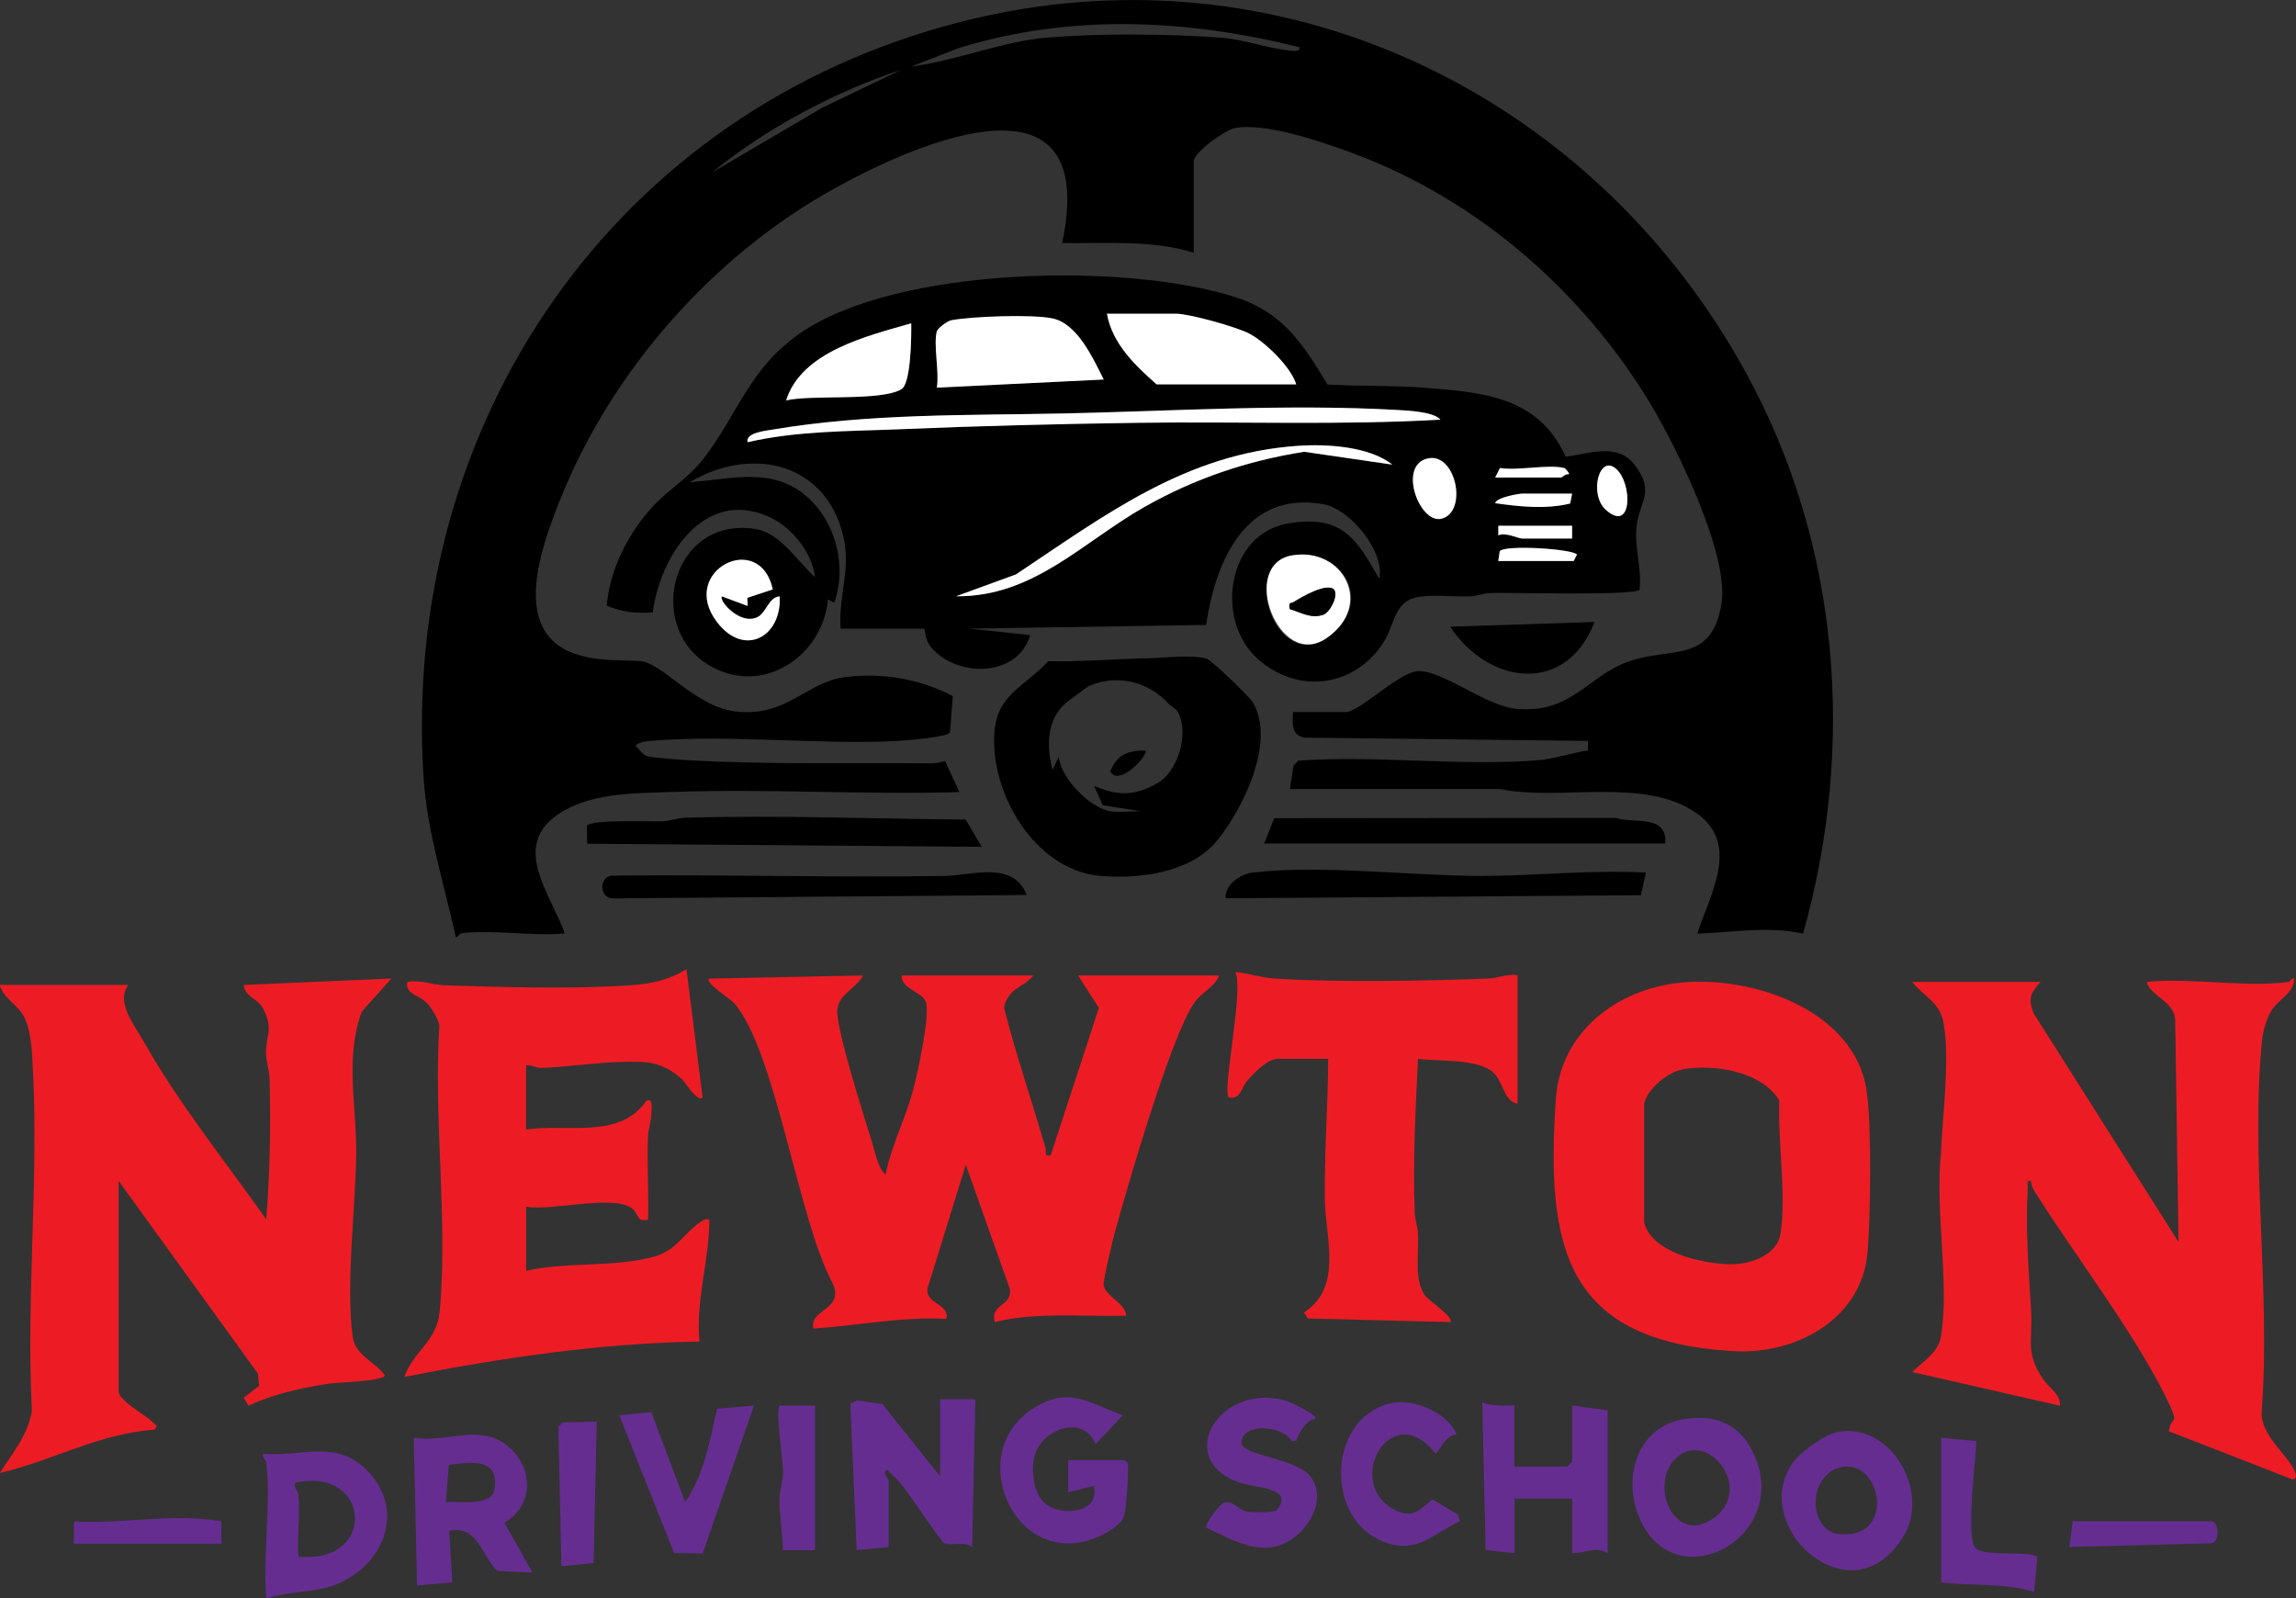
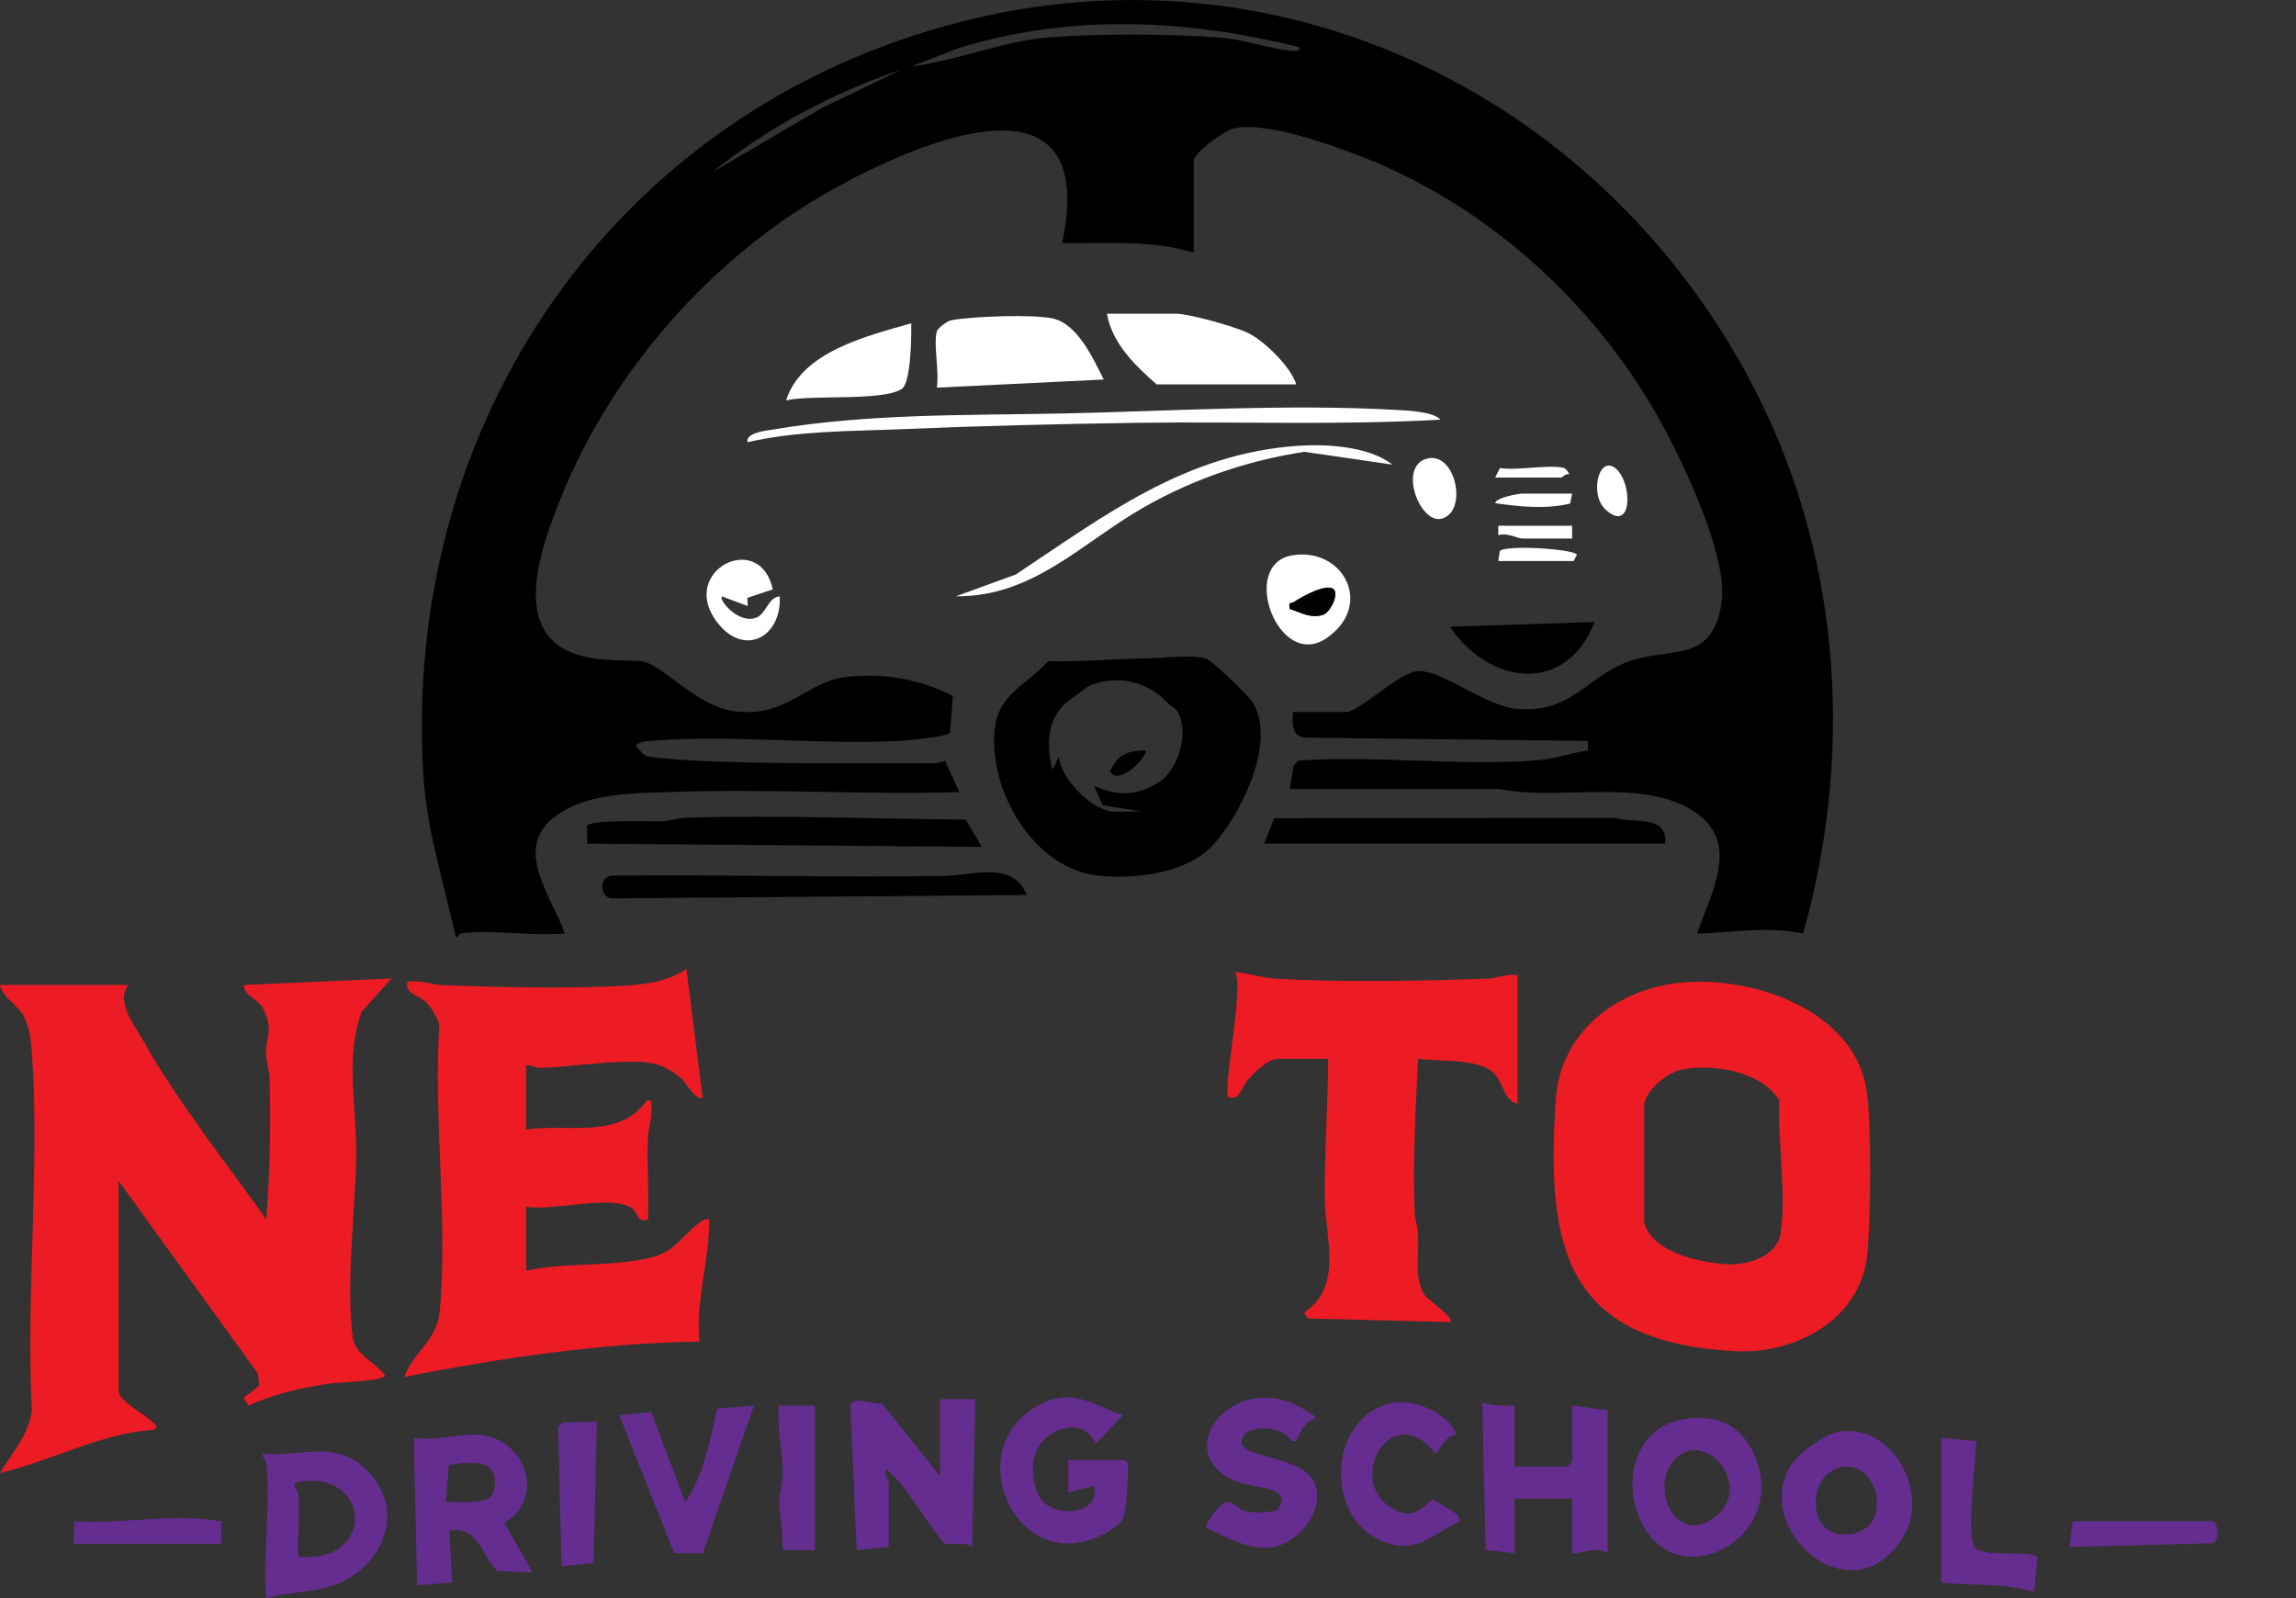
<svg xmlns="http://www.w3.org/2000/svg" id="Layer_1" data-name="Layer 1" viewBox="0 0 203.69 141.8">
  <rect x="0" y="0" width="203.69" height="141.8" fill="#333333" stroke="none" />
  <defs>
    <style>
      .cls-1 {
        fill: #662d91;
      }

      .cls-2 {
        fill: #ed1c24;
      }

      .cls-3 {
        fill: #fff;
      }
    </style>
  </defs>
  <path d="M40.85,82.82c-.08.01-.32.43-.42.28-1.02-4.66-2.54-9.3-2.85-14.11C35.53,37.47,54.62,9.75,85.27,1.93c28.03-7.16,55.95,6.18,69.62,31.13,8.34,15.23,9.76,33.09,5.07,49.77-3.08-.69-6.28-.11-9.39,0,1.13-3.47,3.84-7.91-.02-10.66-4.64-3.31-12.2-1.06-17.47-2.17h-18.65s.33-2.08.33-2.08l.42-.44c6.92-.49,14.45.52,21.3-.04,1.39-.11,3-.65,4.4-.87v-.84s-25.17-.29-25.17-.29c-1.18-.22-1.05-1.3-1-2.27h4.7c1.16,0,4.62-3.45,6.3-3.62,2.12-.21,6.05,3.08,8.79,3.33,4.94.46,6.3-2.9,10.02-4.21s7.38.25,8.21-5.18c.66-4.32-3.99-13.81-6.3-17.65-6-9.96-15.29-18.07-26.23-22.18-2.68-1-7.96-2.85-10.68-2.29-.82.17-3.62,2.13-3.62,2.93v8.12c-3.75-1.17-7.77-.8-11.67-.86,3.35-15.87-12.55-9.07-20.12-4.89-10.82,5.97-19.85,16.19-24.43,27.69-1.59,4-4.44,11.55,1.21,13.6,2.04.74,3.95.56,5.91.69s4.88,4.1,8.56,4.48c4.53.47,6.16-2.65,9.68-3.07,3.27-.39,6.6.17,9.49,1.7l-.25,3.21c-.09.41-3.93.73-4.7.77-7.04.34-14.73-.58-21.66-.03-.5.04-1.17.08-1.55.44.33.28.63.82,1.05.94.5.14,2.89.31,3.63.35,7.18.41,14.45.21,21.66.28.39,0,.77-.12,1.14-.2l1.26,2.75c-8.47.25-17.01-.32-25.49-.01-3.49.13-7.69.04-10.52,2.29-3.59,2.86-.1,7.04,1,10.26-2.88.28-6.46-.38-9.25,0ZM115.28,4.19c-9.99-2.49-20.29-3-30.23.08l-4.21,1.63c3.97-.49,8.12-2.25,12.09-2.57,4.67-.38,10.71-.33,15.38.01,2.02.15,4.08.93,5.99,1.13.3.03,1.07.2.99-.28ZM79.98,6.18c-5.88,1.94-12,5.19-16.79,9.11l9.77-5.74,7.02-3.37Z" />
-   <path d="M74.57,55.75c-.18-3.25,1.07-5.51.09-8.78-1.88-6.2-8.36-7.25-13.46-4.19,3.74-.27,7.42-1.45,10.54,1.42,2.47,2.27,3.39,6.13,2.27,9.27l-.56-.29c-.41,4.69-5.19,8.29-9.79,6.23-6.75-3.03-4.29-13.7,3.36-12.48,2.22.35,3.73,2.9,5.28,4.26-.27-2.23-2.12-4.5-4.16-5.38-5.74-2.49-9.59,3.57-10.23,8.53-1.46.08-2.74-.03-4.08-.61.26-3.22,1.93-6.47,4.1-8.81,1.49-1.6,3.13-2.47,4.53-4.29,3.06-3.99,4-7.95,8.56-11.09,8.56-5.9,28.82-6.28,38.51-3.2,4.27,1.36,6.02,4.11,8.24,7.77,2.75.17,5.76.07,8.48.28,5.22.41,10.21.73,12.65,6.13,2.11-.26,4.58-1.29,6.12.72,1.87,2.45.39,3.22.16,5.54-.19,1.87.5,3.68.27,5.54-.54.56-11.45.22-13.23.29-.61.02-1.15.27-1.7.29-1.56.08-3.53-.23-5,.13-1.79.43-1.84,2.42-2.71,3.84-2.51,4.08-7.62,4.8-11.22,1.59-3.85-3.42-2.77-11.16,2.78-12.04,4.31-.69,5.77.98,7.69,4.42.36.64.36.62.36-.07,0-2.36-2.81-5.67-5.06-6.05-6.9-1.18-9.52,5.08-10.36,10.72l-21.02.33,5.41.57c-1.11,3.88-6.82,3.8-8.96.85-.38-.53-.36-1.42-.43-1.42h-7.4ZM114.99,34.1c-.49-1.56-2.75-3.76-4.18-4.51-1.13-.59-5.31-1.76-6.5-1.76h-6.12c.48,2.66,2.48,4.57,4.41,6.27h12.38ZM83.11,29.4c-.32,1.17.24,3.64,0,4.99l14.81-.72c-.96-1.87-2.32-4.96-4.54-5.42-1.78-.37-7.11-.18-8.98.16-.38.07-1.21.72-1.29.99ZM80.84,28.69c-3.91,1.12-9.73,2.49-11.1,6.84,2.31-.54,8.45.1,10.24-1,.84-.52.88-4.76.86-5.83ZM127.8,37.23c-.6-.71-2.83-.81-3.83-.86-9.75-.55-19.88.1-29.6.31-8.7.19-17.27,0-25.88,1.44-.55.09-2.37.27-2.16,1.11,4.46-1.02,8.98-.96,13.5-1.15,6.79-.29,14.13-.47,21.07-.57,8.98-.13,17.97.23,26.91-.28ZM123.53,41.22c-2.05-1.63-5.84-1.84-8.36-1.67-9.97.68-17.08,6.11-25.03,11.41l-5.32,1.94c6.87.07,11.23-4.82,16.71-7.92,4.46-2.52,9.09-4.09,14.18-4.9l7.83,1.14ZM126.58,40.69c-2.58.7-.61,5.82,1.3,5.33,2.4-.61,1.26-6.03-1.3-5.33ZM143.37,41.59c-1.51-1.33-2.41,2.28-.92,3.63,2.37,2.14,2.4-2.33.92-3.63ZM138.76,41.51c-1.4-.35-4.12.26-5.69,0l-.43.85h5.84c.1,0,.42-.37.71-.29.07-.1-.32-.54-.43-.57ZM139.47,43.79h-4.41c-.32,0-2.32.34-2.42.85,2.17.31,4.51.55,6.66.03l.17-.88ZM139.47,46.64h-6.55v.85c.69-.29,1.75.29,2.13.29h4.41v-1.14ZM132.92,49.77h6.69l.29-.57c-.37-.51-6.42-.89-6.85-.3l-.13.87ZM114.63,49.27c-4.74.81-1.38,10.41,3.06,7.34s1.44-8.11-3.06-7.34ZM68.56,52.29c-1.15-5.34-8.41-1.63-4.95,2.9,2.42,3.17,5.76,1.28,5.56-2.28-.98.05-1.2,1.48-2,1.85-1.57.72-3.46-1.54-3.12-1.85l2.28.85-.03-.72,2.26-.75Z" />
-   <path class="cls-2" d="M203.09,87.09c.08-.01.32-.43.42-.28.05,1.3-1.42,1.82-2.05,2.93-.42.75-.71,1.77-.79,2.63-1.03,10.32.78,22.28-.02,32.78-.17,2.17,2.28,3.87,2.92,5.35.14.33.23.73-.19.75l-10.96-4.27c.16-1.4.89-.51.1-2.24-2.6-5.74-8.5-13.43-12.01-19.03-.18-.28-.31-.61-.34-.95-.47-.08-.26.38-.28.71-.2,3.61.08,7.24.3,10.82.16,2.65-.56,3.64,1.06,6.06.56.83,1.58,1.32,1.49,2.36l-13.09-2.99c.93-.94,2.3-1.69,2.54-3.15.78-4.67-.54-11.35,0-16.24.14-3.34.82-8.38.23-11.6-.34-1.85-1.76-2.32-2.78-3.62h11.39c-.87.96-1.13,1.47-.63,2.77l12.87,20.31-.3-19.79c-.15-1.58-2.13-2-2.55-3.29,3.94-.39,8.85.52,12.67,0Z" />
  <path class="cls-2" d="M11.39,87.38c-1.17,1.51.57,3.6,1.37,5.04,3.03,5.39,7.3,10.71,10.86,15.76.33-4.11.4-8.27.3-12.41-.02-.82-.29-1.51-.32-2.27-.06-1.55.72-2.09-.25-4.01-.48-.96-1.65-1.03-1.72-2.11l13.09-.57-2.62,2.93c-1.52,4.04-.46,8.4-.5,12.61-.05,4.83-.94,11.55-.31,16.24.22,1.66,1.95,2.2,2.85,3.41.01.54-4.25.64-4.94.75-2.46.37-4.89.91-7.16,1.95l-.42-.7,1.37-1.05-.1-1.08-12.37-17.11v18.66c0,.85,2.4,2.12,2.98,2.71.28.29.62.36.15.71-4.84.34-9.08,2.77-13.67,3.84,1.12-1.74,2.54-3.41,2.85-5.55-.54-10.34.71-21.39.01-31.64-.07-1-.21-2.18-.61-3.09-.56-1.28-1.89-1.73-2.25-3.02h11.39Z" />
-   <path class="cls-2" d="M108.16,86.52c-.39,1.07-1.54,1.46-2.23,2.47-2.07,3.02-5.86,16.11-7.02,20.32-.19.67-1.06,4.3-1,4.69.14,1.01,1.94,1.6,2,2.72-3.89.11-7.85-.36-11.67.57-.39-1.67,1.55-1.36,1.36-2.92l-3.92-11.04-3.41,11.01c-.12,1.38,1.95,1.29,1.7,2.67-3.97-.22-7.87.59-11.81.86-.42-1.72,2.79-1.65,1.72-4-3.06-5.62-5.03-20.54-8.74-24.87-.3-.35-2.64-1.82-2.23-2.18l13.66-.28c-.67,1.23-2.33,1.71-2.29,3.26.06,2.04,2.34,9.13,3.07,11.49.28.91.53,2.35,1.21,2.91.54-2.63,1.81-5.04,2.48-7.63.37-1.42,1.55-6.71,1.07-7.75-.39-.85-2.15-1.1-2.13-2.28h11.67c-.39.64-1.54,1.07-2,1.64-.29.37-.58.82-.56,1.31,1.07,4.16,2.46,8.21,3.66,12.34.11.38-.19.79.46.67l4.28-13.08-1.85-2.88h12.52Z" />
  <path class="cls-2" d="M149.09,87.18c6.3-.64,15.39,2.38,16.5,9.53.46,2.98.37,11.33.08,14.47-.54,5.9-6.41,9-11.84,8.69-14.97-.85-16.71-9.16-15.8-22.39.41-5.93,5.41-9.73,11.06-10.3ZM149.36,94.85c-1.36.23-3.18,1.7-3.5,3.05v10.57c.72,2.68,5.06,3.58,7.43,3.69,1.77.08,4.35-.69,4.67-2.72.54-3.41-.26-8.27-.11-11.82-1.56-2.56-5.72-3.23-8.49-2.77Z" />
  <path class="cls-2" d="M46.68,112.74c3.57-.82,7.9-.27,11.4-1.27,2.06-.59,2.65-2.25,4.41-3.28.49-.07.44-.02.43.43-.05,3.32-1.23,6.97-.86,10.4-8.77.13-17.59,1.45-26.19,3.13.82-2.31,2.89-3.11,3.14-5.83.75-8.02-.57-17.21-.03-25.35-.1-.58-.72-1.59-1.13-2.01-.7-.72-1.94-.75-1.71-1.85,1.13-.21,2.21.26,3.26.3,5.03.17,11.58.35,16.53,0,1.8-.13,3.45-.46,4.97-1.44l1.43,11.39c-.45.48-1.59-1.42-1.81-1.61-1.87-1.6-3.06-1.6-5.46-1.54-2.23.06-4.84.46-7.11.53-.4.01-.84-.29-1.28-.23v5.7c3.67-.55,8.31.9,10.68-2.56.61-.26.44.67.44,1.01,0,.81-.28,1.49-.31,2.26-.09,2.42.09,4.86.01,7.28-1.03.27-.83-.56-1.42-1-1.73-1.27-7.14.28-9.39-.15v5.7Z" />
  <path class="cls-2" d="M134.63,86.52v11.4c-1.31-.23-1.26-2.21-2.36-2.94-1.61-1.07-4.55-.79-6.47-1.05-.22,4.5-.46,9.03-.3,13.55.03.74.26,1.34.3,1.98.1,1.72-.38,3.94.57,5.41.31.48,2.7,2.04,2.28,2.42l-12.63-.32-.33-.53c3.49-2.3,1.88-6.63,1.84-10.1-.04-4.15.28-8.26.3-12.41h-4.41c-.98,0-2.07,1.17-2.7,1.86s-.65,1.81-1.71,1.56c-.61-.59,1.38-9.66.57-11.11,1.19.1,2.36.51,3.55.58,5.74.35,13.02.21,18.81,0,.9-.03,1.77-.45,2.69-.3Z" />
  <path d="M101.84,58.4c1.43-.03,3.91-.35,5.2.04.48.15,3.79,3.36,4.1,3.87,2.1,3.47-.92,9.6-3.27,12.38s-7,3.33-10.38,3c-5.76-.57-9.79-7.51-9.25-12.96.31-3.15,2.8-3.93,4.75-6.07,2.95.06,5.91-.2,8.85-.26ZM103.72,62.48c-1.81-2.01-4.6-2.71-7.12-1.62-.12.05-2.01,1.46-2.12,1.57-1.65,1.53-1.63,3.82-1.11,5.86l.56-1.14c.21,1.96,2.84,4.62,4.7,4.84.86.1,1.83-.06,2.7,0l-3.5-.55-.77-1.72c2.11.9,3.56.91,5.61-.23,1.8-1,2.84-4.36,1.86-6.26-.23-.44-.57-.49-.81-.75Z" />
  <path class="cls-1" d="M83.4,130.97v-6.84h3.13s-.29,13.11-.29,13.11c-.68-.55-1.99-.06-2.5-.35-.29-.16-3.2-4.57-3.9-5.36-.35-.4-.78-.74-1.14-1.13-.47.23.14.83.14,1v5.84l-2.84.28-.56-12.97.58-.31,2.26.32,5.12,6.41Z" />
  <path class="cls-1" d="M47.25,139.51l-3.13-.14c-1.41-1.38-1.75-4.1-4.27-3.56l.28,4.56-3.13.29-.29-13.11c2.69.46,5.6-1.11,7.95.45,2.62,1.74,2.92,5.46.09,7.09l2.49,4.43ZM39.56,133.25c1.09-.06,4,.37,4.27-.99.58-2.9-1.9-2.6-4.01-2.3l-.27,3.3Z" />
  <path class="cls-1" d="M23.62,129.69c-.01-.12-.39-.39-.28-.71,3.57.29,6.58-1.39,9.39,1.65,3.51,3.8.85,8.95-3.69,10.19-1.69.46-3.71.42-5.42.98-.32-3.84.44-8.36,0-12.11ZM26.47,132.54c.18,1.76-.13,3.77,0,5.56,7.1.68,6.38-8.08-.29-6.55-.16.42.27.8.29,1Z" />
  <path class="cls-1" d="M134.35,124.7v5.41h4.7l.43-.43v-4.99l3.14.43v12.67c-1.06-.65-2.03.02-3.14,0v-4.84h-5.12v4.84l-2.56-.28-.29-12.68c-.02-.63-.06-.39.3-.3.88.2,1.67.19,2.55.16Z" />
  <path class="cls-1" d="M99.76,129.55c.29.21.31.25.31.58,0,.97-.1,3.99-.48,4.66-.28.49-1.25,1.11-1.77,1.36-7.53,3.73-12.47-7.05-6.27-11.12,3.25-2.12,4.92-.62,8.06.53l-2.42,2.56c-1.01-2.58-4.44-1.44-5.29.69-.52,1.32-.28,3.69.85,4.6,1.44,1.16,4.87.84,4.29-1.59l-2.27.57v-2.85s4.98,0,4.98,0Z" />
  <path d="M87.1,75.13l-35.01-.28-.02-1.55c.11-.64,5.84-.4,6.72-.44.67-.03,1.3-.29,1.97-.31,8.26-.25,16.68.09,24.91.16l1.43,2.42Z" />
  <path class="cls-1" d="M163.02,127.04c4.68-.91,8.28,5.26,5.84,9.27-4.55,7.48-13.71-.75-9.87-6.46.67-1,2.88-2.59,4.04-2.81ZM163.3,130.17c-2.96.67-2.94,5.68-.06,5.94,5.01.44,3.68-6.76.06-5.94Z" />
  <path class="cls-1" d="M149.36,125.91c2.91-.49,5.12.49,6.3,3.24,3.13,7.28-6.84,12.63-10.08,5.82-1.71-3.58-.52-8.33,3.78-9.06ZM148.68,129.36c-2.46,2.34-.13,7.92,3.42,5.27s-.68-7.87-3.42-5.27Z" />
-   <path d="M146.02,77.41l-.45,2.01-36.84.27c-.06-1.21,1.28-2.15,2.41-2.28,6.04-.71,14.02.29,20.2.3,4.88,0,9.76-.56,14.67-.3Z" />
  <path class="cls-1" d="M116.7,125.84c-.82.15-1.45,1.23-1.71,2h-.41c-.77-1.42-4.43-1.64-4.44.15,0,1.22,5.04,1.31,6.24,3.17,1.08,1.67.13,3.75-1.23,4.96-2.67,2.36-5.42.69-8.12-.58-.21-.28,1.17-2.12,1.62-2.24.74-.19,1.25.67,1.94.8.52.1,2.3.11,2.7-.13,1.64-2.07-2.04-1.93-3.5-2.49-5.81-2.25-1.31-9.1,4.55-7.12.33.11,2.55,1.22,2.36,1.48Z" />
  <path d="M147.73,74.84h-35.58l.89-2.25,30.28-.03c1.72.54,4.6-.35,4.41,2.28Z" />
  <path d="M91.08,79.4l-36.59.3c-1.41.1-1.41-2.12,0-2.02,9.78-.1,19.57.18,29.34.03,2.38-.04,6.08-1.39,7.25,1.7Z" />
  <path class="cls-1" d="M66.89,124.7l-4.55,13.11-2.53-.03-4.87-12.22,2.84-.28,3,7.97c1.69-2.38,2.19-5.48,2.84-8.28l3.28-.27Z" />
  <path class="cls-1" d="M129.22,127.26c-.98.1-1.27,1.09-1.85,1.71-4-5.12-8.27,2.72-3.57,5.01,1.53.74,2.11.03,3.28-.96l2.25,1.35.18.58c-2.7,1.29-4.01,3.14-7.18,1.64-4.9-2.32-4.37-10.97,1.12-12.11,2.04-.42,4.98.86,5.77,2.78Z" />
  <path class="cls-1" d="M175.33,127.84c-.08,2.03-.82,7.53-.24,9.22.42,1.25,4.58.4,5.65,1.05l-.28,3.12c-2.66-.85-5.5-.5-8.25-.85v-12.82s3.13.29,3.13.29Z" />
  <path d="M141.46,55.18c-2.51,6.49-9.37,5.6-12.81.42l12.81-.42Z" />
  <path class="cls-1" d="M72.3,124.7v12.82h-2.85c-.01-1.5-.29-2.91-.3-4.43,0-.9.33-1.67.32-2.55s-.68-5.47-.31-5.84h3.13Z" />
  <polygon class="cls-1" points="52.94 126.13 52.66 138.66 49.81 138.95 49.53 126.56 49.95 126.19 52.94 126.13" />
  <path class="cls-1" d="M19.64,134.97v1.98s-13.09,0-13.09,0l.02-1.97c4.33.25,8.77-.77,13.07-.01Z" />
  <path class="cls-1" d="M196.26,134.96c.59.18.67,1.78-.04,1.95l-12.63.33.29-2.28h12.38Z" />
  <path class="cls-3" d="M83.11,29.4c.07-.27.91-.92,1.29-.99,1.87-.35,7.19-.54,8.98-.16,2.22.47,3.59,3.55,4.54,5.42l-14.81.72c.24-1.35-.32-3.81,0-4.99Z" />
  <path class="cls-3" d="M114.99,34.1h-12.38c-1.93-1.7-3.93-3.61-4.41-6.27h6.12c1.19,0,5.37,1.17,6.5,1.76,1.43.75,3.69,2.95,4.18,4.51Z" />
  <path class="cls-3" d="M127.8,37.23c-8.94.51-17.93.15-26.91.28-6.94.1-14.28.28-21.07.57-4.53.19-9.05.13-13.5,1.15-.21-.83,1.62-1.02,2.16-1.11,8.61-1.45,17.19-1.26,25.88-1.44,9.72-.21,19.86-.86,29.6-.31,1,.06,3.23.16,3.83.86Z" />
  <path class="cls-3" d="M80.84,28.69c.02,1.07-.01,5.32-.86,5.83-1.79,1.1-7.93.47-10.24,1,1.37-4.34,7.19-5.71,11.1-6.84Z" />
  <path class="cls-3" d="M114.63,49.27c4.5-.77,7.32,4.4,3.06,7.34s-7.8-6.53-3.06-7.34ZM118.38,52.36c-.55-.77-2.94.62-3.59,1.04-.28.18-.51-.03-.37.63.99.3,1.83.86,2.93.52.65-.2,1.37-1.71,1.02-2.19Z" />
  <path class="cls-3" d="M123.53,41.22l-7.83-1.14c-5.09.81-9.72,2.37-14.18,4.9-5.47,3.1-9.83,7.99-16.71,7.92l5.32-1.94c7.96-5.3,15.06-10.73,25.03-11.41,2.52-.17,6.31.04,8.36,1.67Z" />
  <path class="cls-3" d="M68.56,52.29l-2.26.75.03.72-2.28-.85c-.34.31,1.56,2.57,3.12,1.85.8-.36,1.02-1.8,2-1.85.2,3.57-3.13,5.46-5.56,2.28-3.46-4.53,3.79-8.24,4.95-2.9Z" />
  <path class="cls-3" d="M126.58,40.69c2.56-.69,3.7,4.72,1.3,5.33-1.91.48-3.88-4.63-1.3-5.33Z" />
  <path class="cls-3" d="M143.37,41.59c1.48,1.3,1.45,5.77-.92,3.63-1.49-1.35-.6-4.96.92-3.63Z" />
  <path class="cls-3" d="M132.92,49.77l.13-.87c.43-.59,6.48-.21,6.85.3l-.29.57h-6.69Z" />
  <path class="cls-3" d="M139.47,46.64v1.14h-4.41c-.38,0-1.45-.58-2.14-.29v-.85h6.55Z" />
-   <path class="cls-3" d="M139.47,43.79l-.17.88c-2.15.53-4.49.28-6.66-.03.1-.51,2.1-.85,2.42-.85h4.41Z" />
+   <path class="cls-3" d="M139.47,43.79l-.17.88c-2.15.53-4.49.28-6.66-.03.1-.51,2.1-.85,2.42-.85Z" />
  <path class="cls-3" d="M138.76,41.51c.1.03.5.47.43.57-.29-.09-.61.29-.71.29h-5.84l.43-.85c1.57.26,4.29-.35,5.69,0Z" />
  <path class="cls-3" d="M39.56,133.25l.27-3.3" />
  <path d="M118.38,52.36c.34.48-.37,1.99-1.02,2.19-1.1.34-1.94-.22-2.93-.52-.14-.66.09-.46.37-.63.65-.42,3.05-1.81,3.59-1.04Z" />
  <path d="M101.61,66.58c.36.32-2.34,3.3-3.12,1.85.63-1.47,1.5-1.84,3.12-1.85Z" />
</svg>